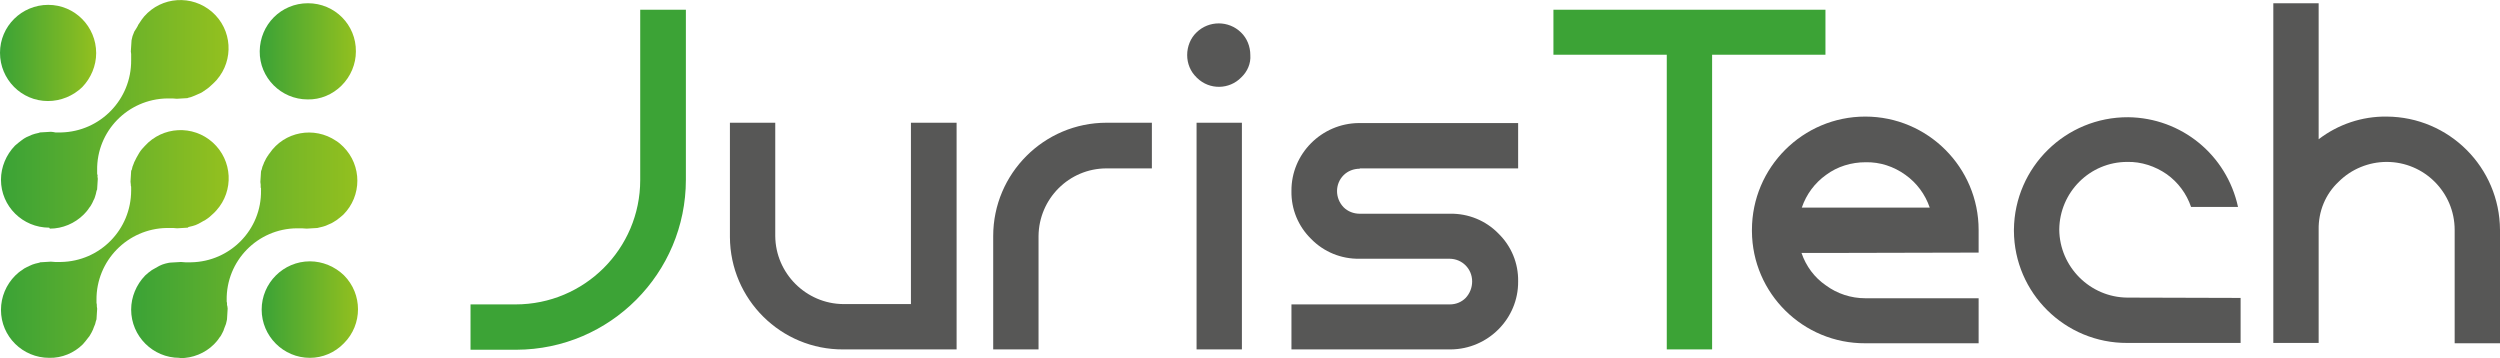
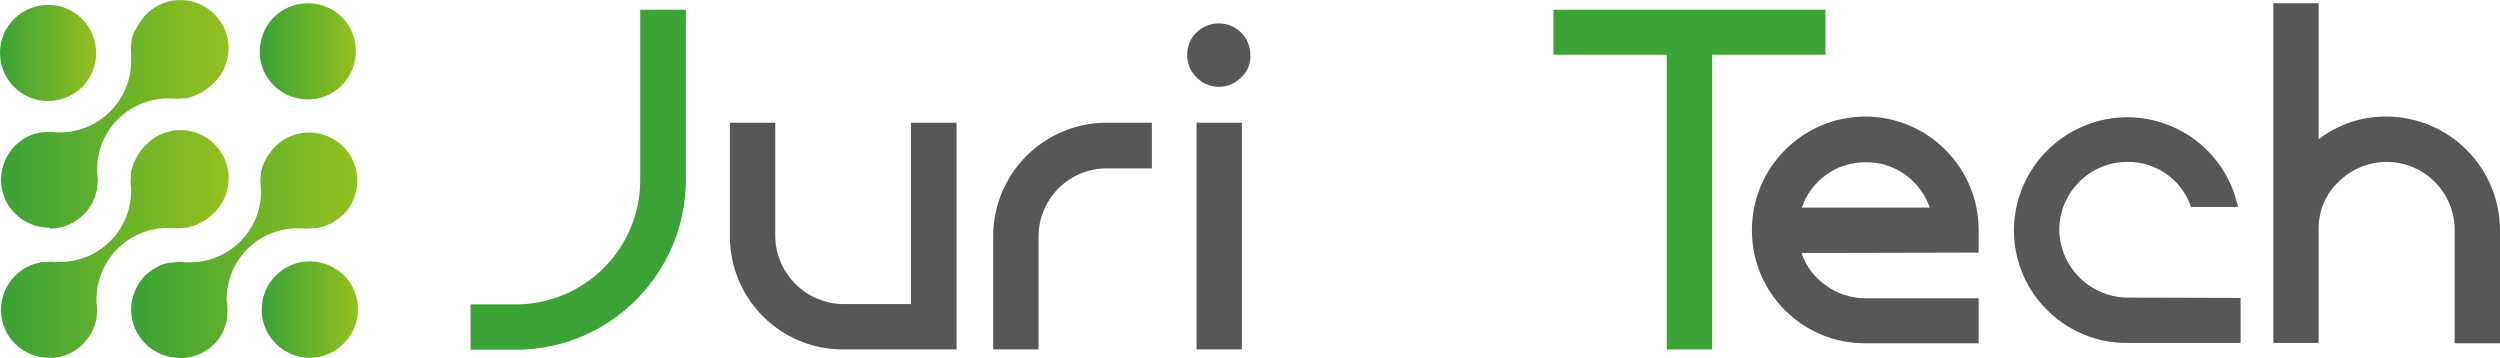
<svg xmlns="http://www.w3.org/2000/svg" version="1.1" id="Livello_1" x="0px" y="0px" viewBox="0 0 772 110.6" style="enable-background:new 0 0 772 110.6;" xml:space="preserve">
  <style type="text/css">
	.st0{fill:url(#SVGID_1_);}
	.st1{fill:url(#SVGID_2_);}
	.st2{fill:url(#SVGID_3_);}
	.st3{fill:url(#SVGID_4_);}
	.st4{fill:url(#SVGID_5_);}
	.st5{fill:url(#SVGID_6_);}
	.st6{fill:#3CA336;}
	.st7{fill:#575756;}
</style>
  <g>
    <linearGradient id="SVGID_1_" gradientUnits="userSpaceOnUse" x1="80.798" y1="18.496" x2="110.518" y2="18.496" gradientTransform="matrix(1 0 0 -1 0 114.113)">
      <stop offset="2.000000e-02" style="stop-color:#3CA336" />
      <stop offset="1" style="stop-color:#93C01F" />
    </linearGradient>
    <path class="st0" d="M95.7,110.5c-8.2,0-14.9-6.7-14.9-14.9c0-8.2,6.7-14.9,14.9-14.9c3.9,0,7.7,1.6,10.5,4.3   c5.8,5.8,5.8,15.2,0,21C103.4,108.9,99.6,110.5,95.7,110.5L95.7,110.5z" />
    <linearGradient id="SVGID_2_" gradientUnits="userSpaceOnUse" x1="-4.893024e-02" y1="97.796" x2="29.701" y2="97.796" gradientTransform="matrix(1 0 0 -1 0 114.113)">
      <stop offset="2.000000e-02" style="stop-color:#3CA336" />
      <stop offset="1" style="stop-color:#93C01F" />
    </linearGradient>
    <path class="st1" d="M14.8,31.2C6.6,31.2,0,24.5,0,16.3C0,8.1,6.7,1.5,14.9,1.5c8.2,0,14.8,6.7,14.8,14.9c0,3.9-1.6,7.7-4.3,10.5   C22.6,29.6,18.8,31.2,14.8,31.2z" />
    <linearGradient id="SVGID_3_" gradientUnits="userSpaceOnUse" x1="80.138" y1="98.256" x2="109.897" y2="98.256" gradientTransform="matrix(1 0 0 -1 0 114.113)">
      <stop offset="2.000000e-02" style="stop-color:#3CA336" />
      <stop offset="1" style="stop-color:#93C01F" />
    </linearGradient>
    <path class="st2" d="M95,30.7c-8.2,0-14.9-6.7-14.8-14.9S86.8,1,95.1,1s14.9,6.7,14.8,14.9c0,3.9-1.6,7.7-4.4,10.5   C102.7,29.2,98.9,30.8,95,30.7z" />
    <linearGradient id="SVGID_4_" gradientUnits="userSpaceOnUse" x1="0.304" y1="38.659" x2="69.904" y2="38.659" gradientTransform="matrix(1 0 0 -1 0 114.113)">
      <stop offset="2.000000e-02" style="stop-color:#3CA336" />
      <stop offset="1" style="stop-color:#93C01F" />
    </linearGradient>
    <path class="st3" d="M15.2,110.5c-8.2,0-14.9-6.6-14.9-14.8c0-4,1.6-7.8,4.4-10.6c0.6-0.6,1.3-1.2,2.1-1.7c0.2-0.2,0.5-0.3,0.7-0.5   c0.6-0.3,1.1-0.6,1.6-0.8c0.3-0.1,0.6-0.3,0.9-0.4c0.6-0.2,1.2-0.4,1.8-0.5l0.4-0.1l0.2-0.1l3.3-0.2c0.4,0,0.9,0.1,1.3,0.1h0.2h0.4   h0.1H18h0.8c12.1-0.2,21.7-10,21.7-22.1v-0.2v-0.2c0-0.2,0-0.3,0-0.5c0-0.2,0-0.4-0.1-0.6v-0.3c0-0.3-0.1-0.6-0.1-0.9l0.2-3.3   c0-0.1,0-0.2,0.1-0.2l0.1-0.2c0.1-0.6,0.3-1.3,0.6-1.9c0.1-0.3,0.2-0.6,0.4-0.9c0.3-0.6,0.5-1.1,0.9-1.7c0.1-0.2,0.3-0.5,0.4-0.7   c0.5-0.8,1.1-1.5,1.7-2.1c5.5-6.1,14.9-6.6,21-1.1s6.6,14.9,1.1,21c-0.4,0.4-0.7,0.8-1.1,1.1c-0.6,0.6-1.3,1.2-2.1,1.7   c-0.2,0.2-0.5,0.3-0.7,0.4c-0.5,0.3-1.1,0.6-1.6,0.9c-0.3,0.1-0.6,0.3-0.9,0.4c-0.6,0.2-1.2,0.4-1.8,0.5l-0.4,0.1L58,70.3l-3.3,0.2   c-0.4,0-0.8-0.1-1.2-0.1h-0.3h-0.4h-0.2h-0.2h-0.9c-12.1,0.2-21.8,10.1-21.7,22.2v0.2V93c0,0.2,0,0.3,0,0.5l0.1,0.6   c0,0.1,0,0.3,0,0.5c0,0.2,0.1,0.5,0.1,0.7v0.1l-0.2,3.2l-0.2,0.6c-0.1,0.6-0.3,1.2-0.6,1.8c-0.1,0.3-0.2,0.6-0.3,0.8   c-0.3,0.6-0.5,1.1-0.9,1.7c-0.1,0.2-0.3,0.5-0.5,0.7c-0.5,0.7-1.1,1.4-1.7,2.1C22.9,109,19.1,110.6,15.2,110.5L15.2,110.5z" />
    <linearGradient id="SVGID_5_" gradientUnits="userSpaceOnUse" x1="40.515" y1="38.353" x2="110.1" y2="38.353" gradientTransform="matrix(1 0 0 -1 0 114.113)">
      <stop offset="2.000000e-02" style="stop-color:#3CA336" />
      <stop offset="1" style="stop-color:#93C01F" />
    </linearGradient>
    <path class="st4" d="M55.4,110.5c-8.2,0-14.9-6.7-14.9-14.9c0-3.9,1.6-7.7,4.3-10.5c0.6-0.6,1.4-1.2,2.1-1.7   c0.2-0.1,0.5-0.3,0.7-0.4c0.5-0.3,1.1-0.6,1.6-0.9c0.3-0.1,0.6-0.3,0.9-0.4c0.6-0.2,1.2-0.4,1.8-0.5l0.6-0.1l3.4-0.2   c0.4,0,0.8,0.1,1.3,0.1h0.2h0.4h0.3h0.1H59c12.1-0.2,21.8-10.1,21.6-22.2V58l-0.1,0c0,0,0-0.1,0-0.1c0-0.2,0-0.3,0-0.5L80.5,57   c0-0.3-0.1-0.5-0.1-0.8l0.2-3.2c0-0.1,0.1-0.5,0.2-0.6c0.1-0.6,0.3-1.2,0.6-1.8c0.1-0.3,0.2-0.6,0.4-0.9c0.2-0.5,0.5-1,0.9-1.6   l0.1-0.1c0.1-0.2,0.2-0.4,0.4-0.6c4.6-6.8,13.8-8.5,20.6-3.9c0.8,0.5,1.5,1.1,2.2,1.8c5.8,5.8,5.8,15.2,0,21   c-0.7,0.6-1.4,1.2-2.1,1.7l-0.5,0.3l-0.3,0.2c-0.5,0.3-1,0.6-1.6,0.8c-0.3,0.1-0.6,0.3-0.9,0.4c-0.6,0.2-1.2,0.4-1.8,0.5l-0.4,0.1   L98,70.4l-3.3,0.2c-0.5,0-1-0.1-1.5-0.1c-0.1,0-0.3,0-0.4,0h-0.1h-0.3h-0.7C79.5,70.6,69.8,80.6,70,92.7c0,0,0,0,0,0v0.2V93   c0,0.2,0,0.3,0.1,0.5c0,0.2,0,0.3,0,0.5s0,0.3,0.1,0.5c0,0.2,0.1,0.5,0.1,0.8l-0.2,3.3l-0.1,0.5c-0.1,0.6-0.3,1.3-0.6,1.9   c-0.1,0.3-0.2,0.5-0.3,0.8v0.1c-0.2,0.5-0.5,1-0.8,1.6c-0.1,0.2-0.3,0.5-0.5,0.7c-0.5,0.8-1.1,1.5-1.7,2.1   c-2.8,2.8-6.6,4.3-10.5,4.3L55.4,110.5z" />
    <linearGradient id="SVGID_6_" gradientUnits="userSpaceOnUse" x1="0.345" y1="78.885" x2="69.945" y2="78.885" gradientTransform="matrix(1 0 0 -1 0 114.113)">
      <stop offset="2.000000e-02" style="stop-color:#3CA336" />
      <stop offset="1" style="stop-color:#93C01F" />
    </linearGradient>
    <path class="st5" d="M15.2,70.3C7,70.3,0.3,63.7,0.3,55.5c0-3.9,1.6-7.7,4.3-10.5c0.7-0.6,1.4-1.2,2.1-1.7l0.7-0.5   c0.5-0.3,1-0.6,1.6-0.8c0.3-0.1,0.6-0.3,0.9-0.4c0.6-0.2,1.2-0.4,1.8-0.5l0.4-0.1l0.2-0.1l3.4-0.2c0.4,0,0.9,0.1,1.4,0.2h0.1h0.4   h0.2H18h0.9C31,40.6,40.6,30.7,40.5,18.6v-0.2v-0.2c0-0.2,0-0.4,0-0.6c0-0.2,0-0.3,0-0.4v-0.5c0-0.3-0.1-0.6-0.1-0.8l0.2-3.1v-0.1   v-0.1l0.1-0.5c0.1-0.6,0.3-1.3,0.6-1.9c0.1-0.3,0.2-0.6,0.4-0.8C42,9,42.3,8.4,42.6,7.9V7.8L43,7.2c0.5-0.8,1-1.5,1.5-2.1   c5.4-6.2,14.8-6.8,21-1.4c6.2,5.4,6.8,14.8,1.4,21c-0.4,0.5-0.9,0.9-1.4,1.4c-0.6,0.6-1.3,1.2-2.1,1.7c-0.2,0.2-0.4,0.3-0.6,0.4   l-0.1,0.1c-0.5,0.3-1,0.6-1.6,0.8c-0.3,0.1-0.6,0.3-0.9,0.4c-0.6,0.2-1.1,0.5-1.7,0.6c-0.1,0-0.3,0.1-0.4,0.1l-0.2,0.1l-3.3,0.2   c-0.4,0-0.9-0.1-1.3-0.1h-0.2h-0.4h-0.4h-0.7c-12.1,0.2-21.8,10.1-21.6,22.2v0.2v0.2c0,0.2,0,0.3,0,0.5c0,0.2,0,0.3,0.1,0.5   s0,0.3,0,0.5s0.1,0.5,0.1,0.7l-0.2,3.2c0,0.1,0,0.2-0.1,0.3l-0.1,0.3c-0.1,0.6-0.3,1.3-0.5,1.9c-0.1,0.3-0.2,0.6-0.4,0.9   c-0.2,0.5-0.5,1.1-0.8,1.6c-0.2,0.3-0.3,0.5-0.5,0.7c-0.5,0.8-1.1,1.5-1.7,2.1c-2.8,2.8-6.6,4.4-10.5,4.4L15.2,70.3z" />
    <path class="st6" d="M211.8,3v52.5c0,28.9-23.4,52.4-52.3,52.5c-0.1,0-0.1,0-0.2,0h-14V94h13.9c21.3,0,38.5-17.2,38.5-38.4   c0,0,0-0.1,0-0.1V3H211.8z" />
    <path class="st7" d="M295.4,107.9h-35c-19.2,0.1-34.9-15.4-35-34.7c0-0.1,0-0.2,0-0.3v-35h14v35c0.1,11.5,9.5,20.9,21,21h20.9v-56   h14.1V107.9z" />
    <path class="st7" d="M306.7,107.9v-35c0-19.3,15.7-35,35-35l0,0h14v14.1h-14c-11.6,0-20.9,9.4-21,20.9v35L306.7,107.9z" />
    <path class="st7" d="M383.3,23.9c-3.7,3.8-9.8,3.9-13.6,0.2c-0.1,0-0.1-0.1-0.2-0.2c-1.9-1.8-2.9-4.3-2.9-6.9c0-2.6,1-5.2,2.9-7   c3.8-3.7,9.9-3.7,13.7,0c1.9,1.8,2.9,4.4,2.9,7C386.3,19.6,385.2,22.1,383.3,23.9z M369.5,37.9v70h14v-70H369.5z" />
-     <path class="st7" d="M419.9,52.1c-1.9,0-3.7,0.7-5,2c-2.7,2.7-2.7,7.1,0,9.9c1.3,1.3,3.1,2,5,2h27.9c5.6-0.1,11,2.1,14.9,6.1   c4,3.9,6.2,9.2,6.1,14.8c0.1,11.5-9.3,20.9-20.8,21c-0.1,0-0.1,0-0.2,0h-49V94h48.9c1.9,0,3.6-0.7,4.9-2c1.3-1.4,2-3.2,2-5.1   c0-3.9-3.1-7-7-7h-27.8c-5.6,0.1-11-2.1-14.9-6.1c-4-3.9-6.2-9.2-6.1-14.8c-0.1-11.5,9.3-20.9,20.8-21c0.1,0,0.1,0,0.2,0h49v14   H419.9z" />
    <path class="st6" d="M563.7,3v13.9h-35v91h-14v-91h-35V3H563.7z" />
    <path class="st7" d="M569.1,78.1h-12.8c1.4,4.1,4,7.6,7.5,10c3.5,2.6,7.8,4,12.2,4h35V106h-35c-19.2,0.1-34.9-15.4-35-34.6   c0-0.1,0-0.3,0-0.4c0-19.3,15.7-35,35-35s35,15.7,35,35v7L569.1,78.1L569.1,78.1z M576.1,50.1c-4.4,0-8.7,1.3-12.2,3.9   c-3.5,2.5-6.1,6-7.5,10.1h39.5c-1.4-4.1-4-7.6-7.5-10.1C584.8,51.4,580.5,50,576.1,50.1L576.1,50.1z" />
    <path class="st7" d="M691.9,92v13.9h-35c-19.2,0.1-34.9-15.4-35-34.6c0-0.1,0-0.3,0-0.4c0.2-19.3,16-34.8,35.3-34.7   c16.4,0.2,30.4,11.6,33.9,27.7h-14.5c-1.4-4.1-4-7.6-7.5-10.1c-3.6-2.5-7.9-3.9-12.2-3.8c-11.6,0-20.9,9.4-21,20.9   c0.1,11.5,9.5,20.9,21,21L691.9,92z" />
    <path class="st7" d="M737,36c19.3,0.1,34.9,15.7,35,35v35h-14V71C758,59.4,748.6,50,737,50c-5.5,0-10.9,2.2-14.8,6.1   c-4.1,3.8-6.3,9.2-6.2,14.8v35h-14V1h14v42C722,38.4,729.4,35.9,737,36z" />
  </g>
</svg>